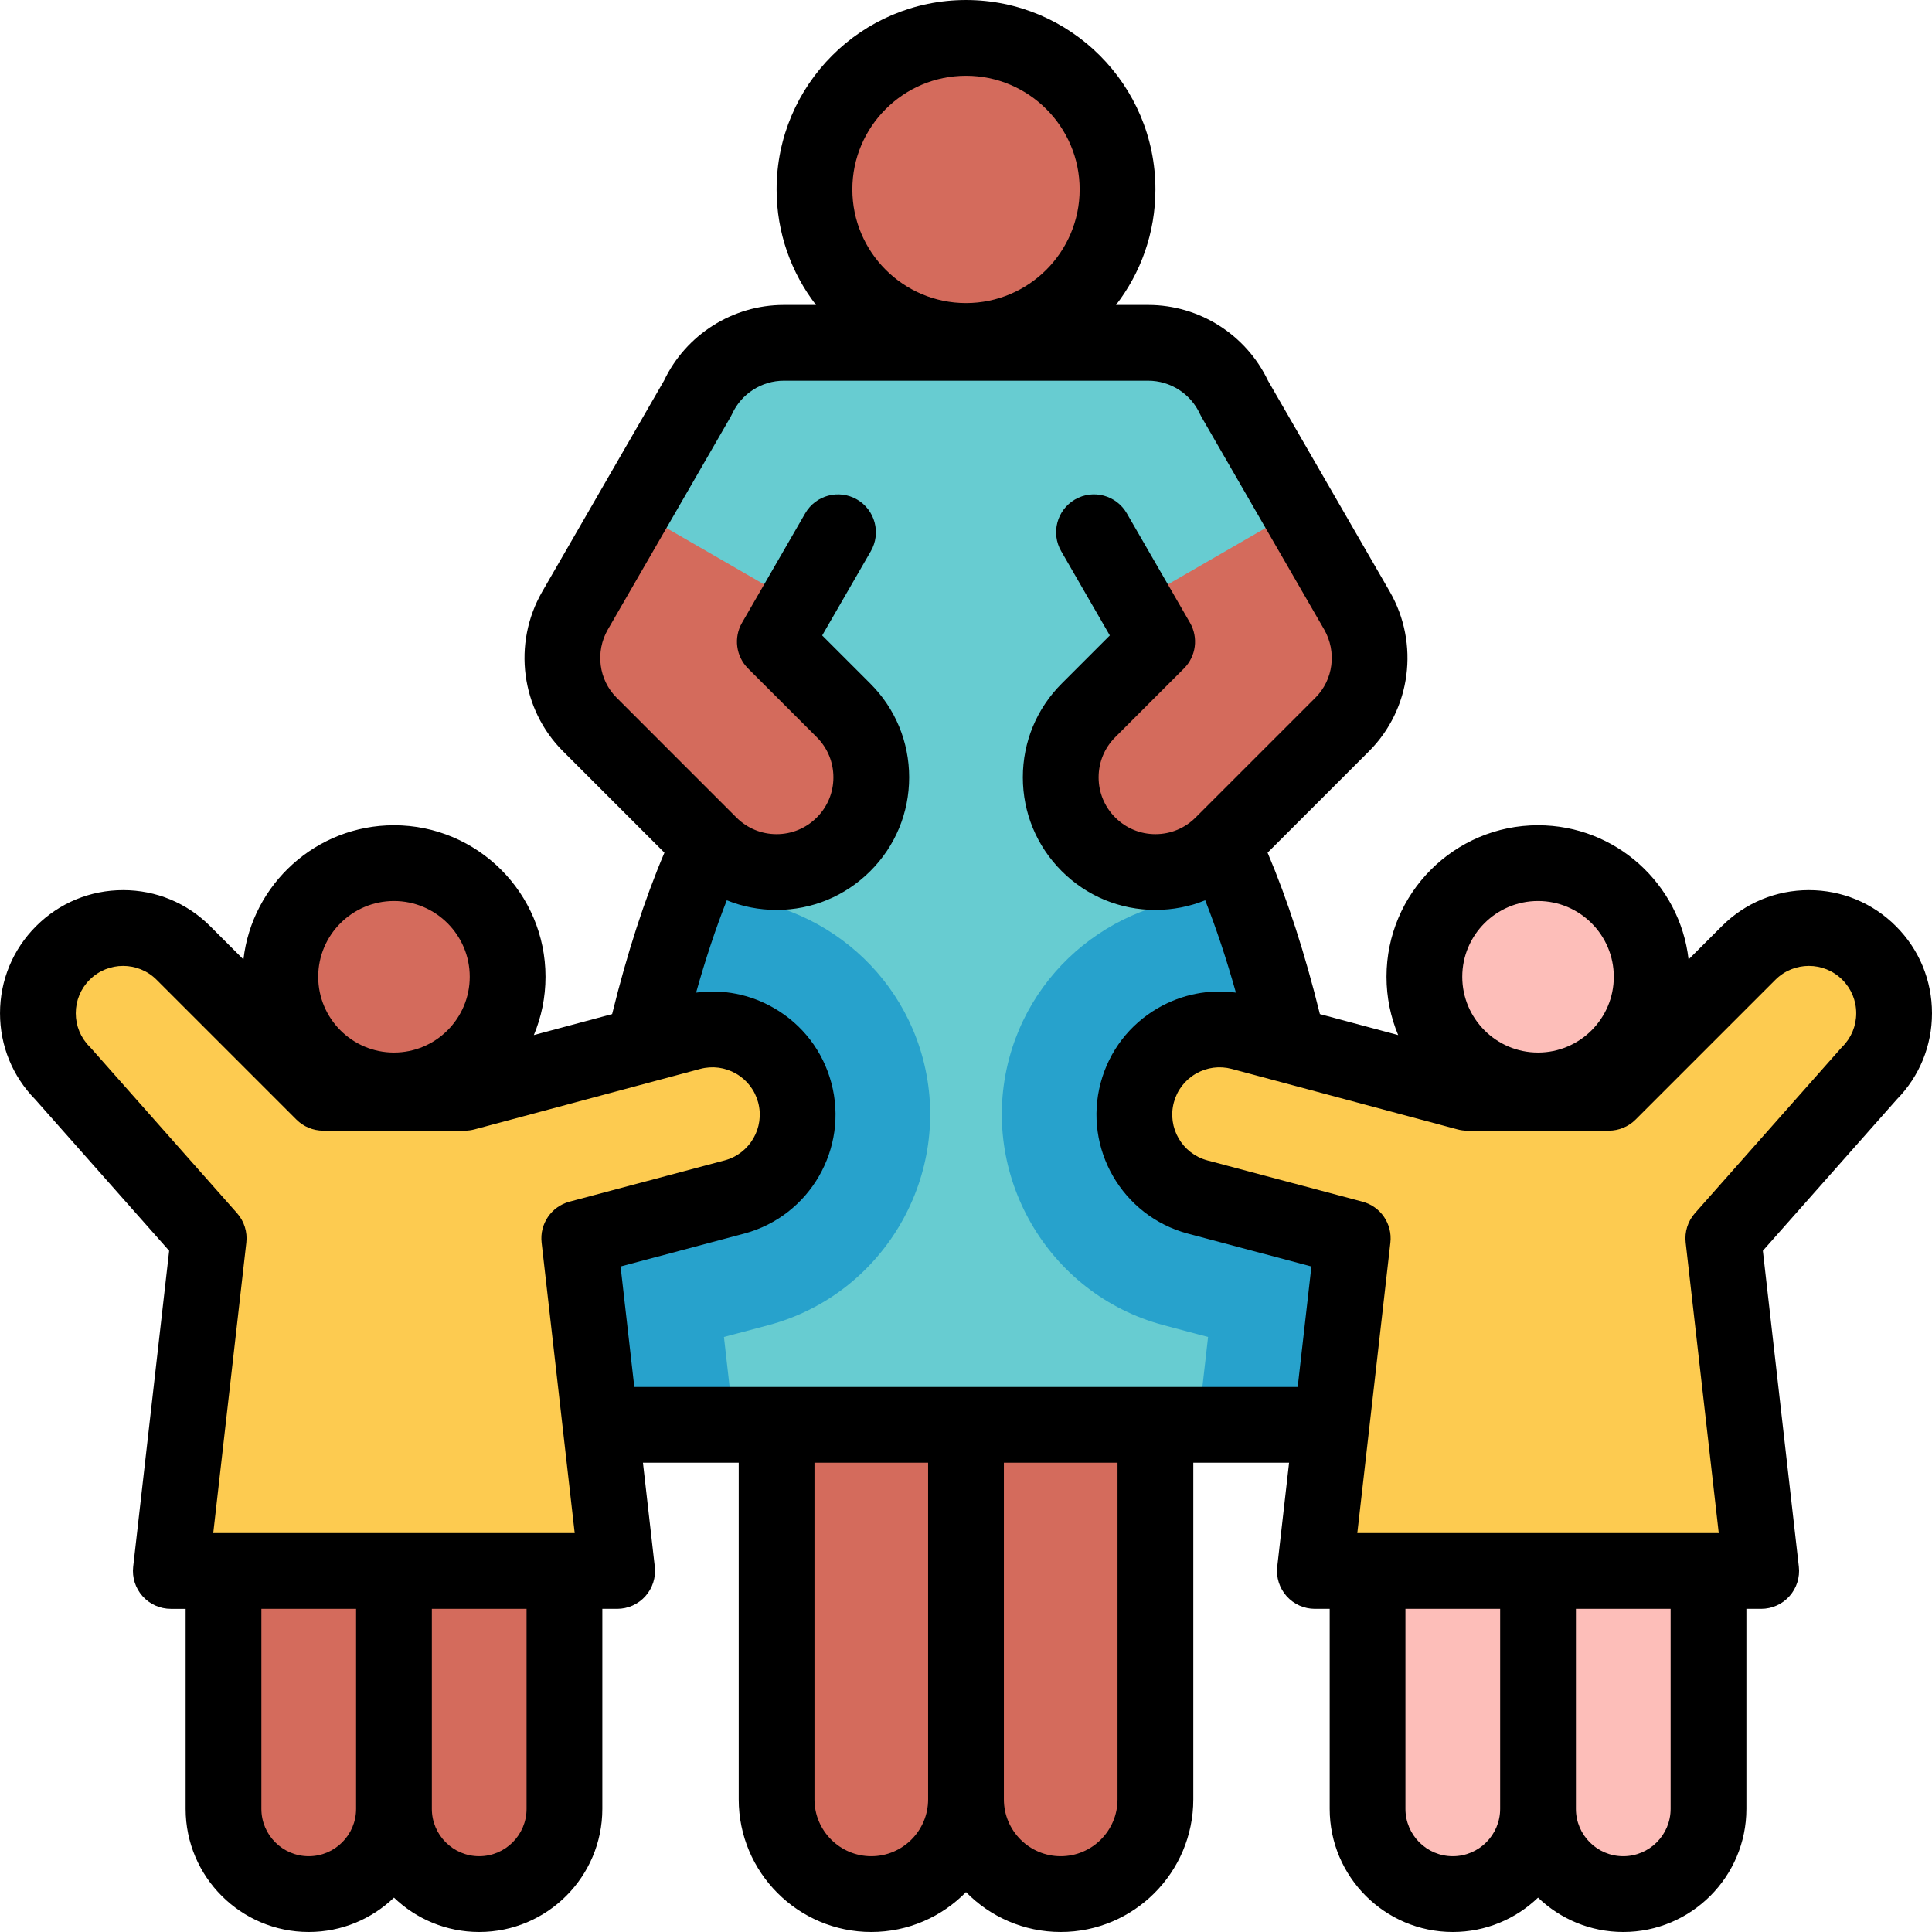
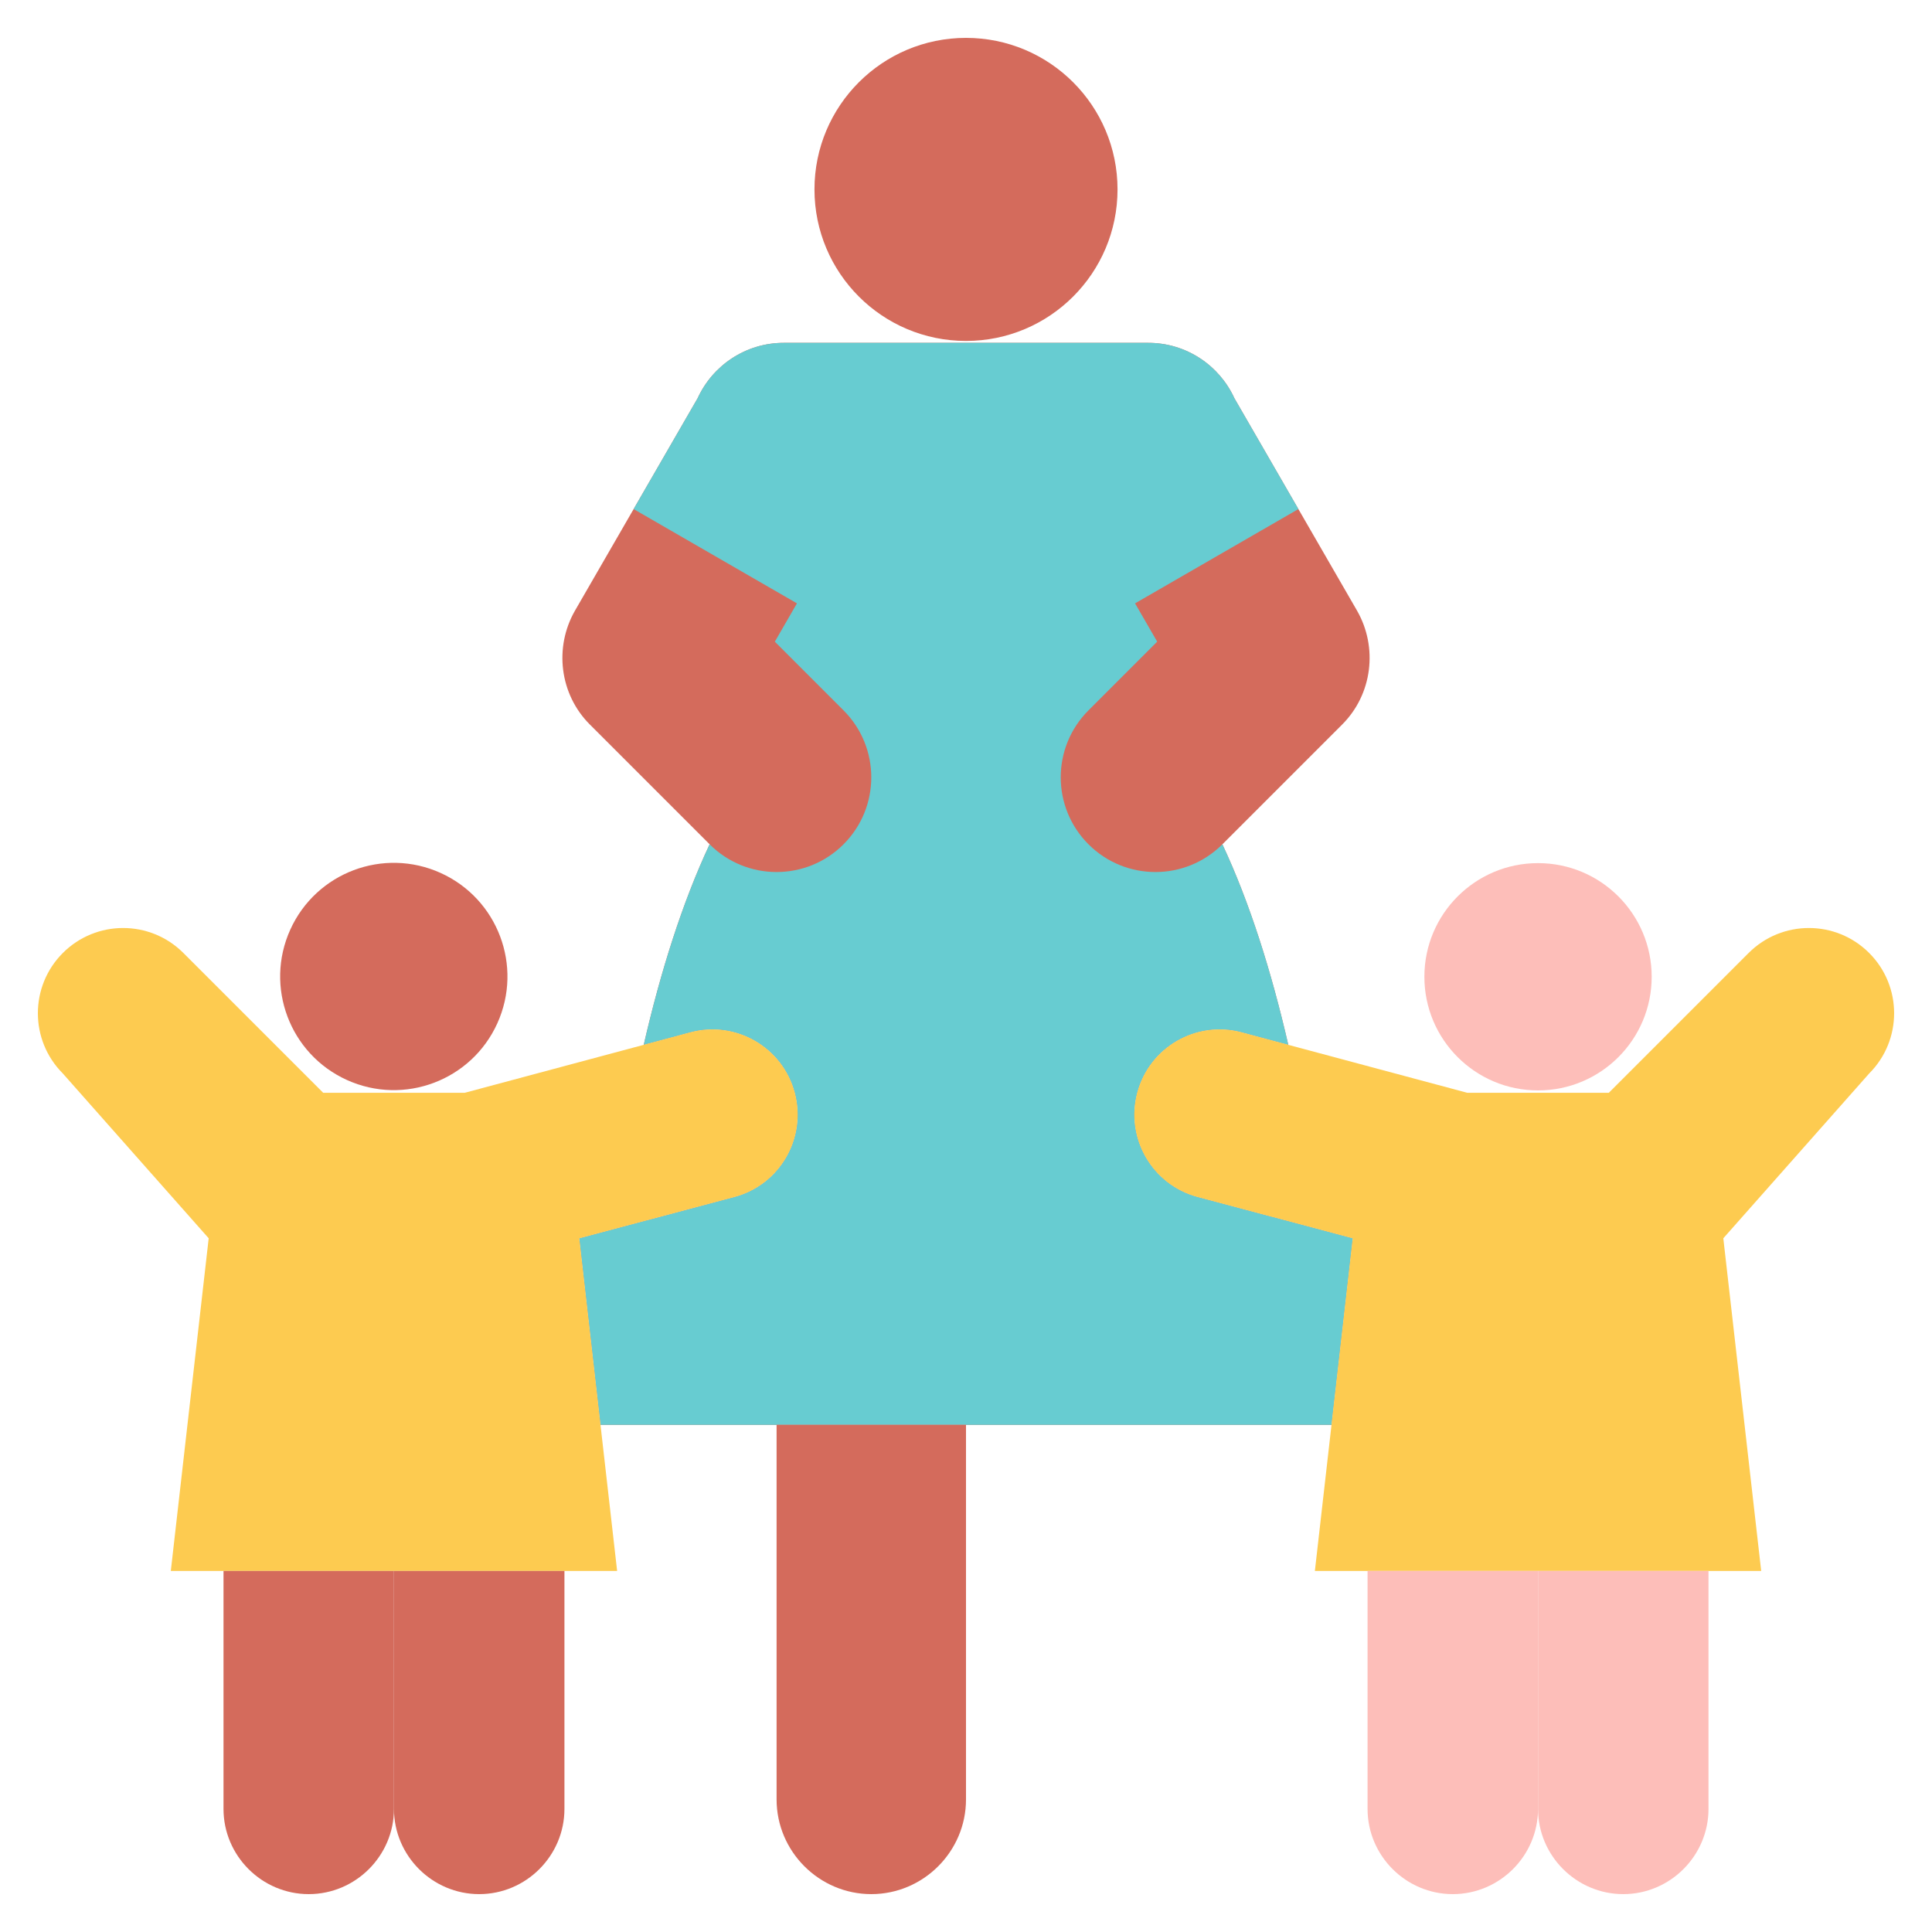
<svg xmlns="http://www.w3.org/2000/svg" width="510" height="510" viewBox="0 0 510 510" fill="none">
  <g clip-path="url(#clip0_42_1244)">
    <path fill-rule="evenodd" clip-rule="evenodd" d="M151.793 161.172C146.201 170.904 147.738 183.298 155.7 191.25L187.323 222.873C180.112 238.256 174.352 256.569 169.931 275.808L182.238 272.51C194.239 269.294 206.576 276.417 209.792 288.418C213.008 300.42 205.885 312.756 193.884 315.972L152.909 326.876L158.517 376.122H205.002H255.002H305.002H351.488L357.096 326.876L316.121 315.972C304.12 312.756 296.997 300.42 300.213 288.418C303.429 276.416 315.765 269.294 327.767 272.51L340.074 275.808C335.653 256.569 329.892 238.257 322.681 222.873L354.304 191.25C362.266 183.298 363.803 170.904 358.21 161.172L325.844 105.112C321.9 96.49 313.199 90.5 303.099 90.5H206.906C196.806 90.5 188.105 96.491 184.161 105.112L151.793 161.172Z" fill="#D46B5C" />
    <path d="M255 90C277.091 90 295 72.091 295 50C295 27.909 277.091 10 255 10C232.909 10 215 27.909 215 50C215 72.091 232.909 90 255 90Z" fill="#D46B5C" />
    <path fill-rule="evenodd" clip-rule="evenodd" d="M303.097 90.5H206.904C196.804 90.5 188.103 96.491 184.159 105.112L167.261 134.381L210.375 159.273L204.537 169.385L222.674 187.522C232.436 197.284 232.436 213.111 222.674 222.873C212.912 232.635 197.085 232.635 187.323 222.873C180.112 238.256 174.352 256.569 169.931 275.808L182.238 272.51C194.239 269.294 206.576 276.417 209.792 288.418C213.008 300.42 205.885 312.756 193.884 315.972L152.909 326.876L158.517 376.122H205.002H255.002H305.002H351.488L357.096 326.876L316.121 315.972C304.12 312.756 296.997 300.42 300.213 288.418C303.429 276.416 315.765 269.294 327.767 272.51L340.074 275.808C335.653 256.569 329.892 238.257 322.681 222.873C312.919 232.635 297.091 232.635 287.33 222.873C277.568 213.111 277.568 197.284 287.33 187.522L305.467 169.385L299.629 159.273L342.743 134.382L325.845 105.113C321.898 96.491 313.197 90.5 303.097 90.5Z" fill="#67CCD1" />
-     <path fill-rule="evenodd" clip-rule="evenodd" d="M181.339 237.143C176.842 249.099 173.052 262.223 169.93 275.808L182.237 272.51C194.238 269.294 206.575 276.417 209.791 288.418C213.007 300.42 205.884 312.756 193.883 315.972L152.908 326.876L158.516 376.122H193.742L191.101 352.93L202.884 349.795C233.453 341.661 251.784 309.906 243.599 279.36C236.146 251.55 209.163 233.883 181.339 237.143ZM316.26 376.123H351.486L357.094 326.877L316.119 315.973C304.118 312.757 296.995 300.421 300.211 288.419C303.427 276.417 315.763 269.295 327.765 272.511L340.072 275.809C336.95 262.224 333.16 249.1 328.663 237.144C300.839 233.884 273.856 251.551 266.404 279.362C258.219 309.908 276.55 341.663 307.119 349.797L318.902 352.932L316.26 376.123Z" fill="#27A2CC" />
    <path fill-rule="evenodd" clip-rule="evenodd" d="M255 376.123H205V475.001C205 488.751 216.25 500.001 230 500.001C243.75 500.001 255 488.75 255 475.001V376.123Z" fill="#D46B5C" />
-     <path fill-rule="evenodd" clip-rule="evenodd" d="M255 376.123V475.001C255 488.751 266.25 500.001 280 500.001C293.75 500.001 305 488.75 305 475.001V376.123H255Z" fill="#D46B5C" />
    <path fill-rule="evenodd" clip-rule="evenodd" d="M351.486 376.123L347.094 414.694H361.003H406.003H451.003H464.912L454.912 326.877L493.412 283.377C502.198 274.591 502.198 260.346 493.412 251.56C484.626 242.774 470.381 242.774 461.595 251.56L424.687 288.468H387.32L340.072 275.808L327.765 272.51C315.764 269.294 303.427 276.417 300.211 288.418C296.995 300.42 304.118 312.756 316.119 315.972L357.094 326.876L351.486 376.123Z" fill="#FDCB50" />
    <path fill-rule="evenodd" clip-rule="evenodd" d="M406.002 414.694H361.002V477.501C361.002 489.876 371.127 500.001 383.502 500.001C395.877 500.001 406.002 489.876 406.002 477.501V414.694Z" fill="#FDBEB9" />
    <path fill-rule="evenodd" clip-rule="evenodd" d="M406.002 414.694V477.501C406.002 489.876 416.127 500.001 428.502 500.001C440.877 500.001 451.002 489.876 451.002 477.501V414.694H406.002Z" fill="#FDBEB9" />
    <path d="M406.002 287.843C422.57 287.843 436.002 274.412 436.002 257.843C436.002 241.274 422.57 227.843 406.002 227.843C389.433 227.843 376.002 241.274 376.002 257.843C376.002 274.412 389.433 287.843 406.002 287.843Z" fill="#FDBEB9" />
    <path d="M131.284 270.127C138.11 255.033 131.408 237.263 116.314 230.437C101.22 223.611 83.45 230.313 76.624 245.407C69.798 260.501 76.5 278.271 91.594 285.097C106.688 291.923 124.458 285.221 131.284 270.127Z" fill="#D46B5C" />
    <path fill-rule="evenodd" clip-rule="evenodd" d="M122.682 288.468H85.315L48.406 251.56C39.62 242.774 25.375 242.774 16.589 251.56C7.803 260.346 7.803 274.591 16.589 283.377L55.089 326.877L45.089 414.694H58.998H103.998H148.998H162.907L158.515 376.123L152.907 326.877L193.882 315.973C205.883 312.757 213.006 300.421 209.79 288.419C206.574 276.417 194.237 269.295 182.236 272.511L169.929 275.809L122.682 288.468Z" fill="#FDCB50" />
    <path fill-rule="evenodd" clip-rule="evenodd" d="M103.998 414.694H58.998V477.501C58.998 489.876 69.122 500.001 81.498 500.001C93.874 500.001 103.998 489.877 103.998 477.501V414.694Z" fill="#D46B5C" />
    <path fill-rule="evenodd" clip-rule="evenodd" d="M103.998 414.694V477.501C103.998 489.876 114.122 500.001 126.498 500.001C138.874 500.001 148.998 489.877 148.998 477.501V414.694H103.998Z" fill="#D46B5C" />
-     <path d="M510 267.468C510 258.787 506.62 250.626 500.482 244.489C494.344 238.351 486.183 234.971 477.503 234.971C468.823 234.971 460.662 238.351 454.524 244.489L445.743 253.27C443.467 233.36 426.513 217.844 406.003 217.844C383.947 217.844 366.003 235.788 366.003 257.844C366.003 263.293 367.099 268.491 369.081 273.229L348.419 267.693C344.487 251.727 339.855 237.436 334.612 225.084L361.369 198.327C372.489 187.222 374.755 169.895 366.869 156.174L334.72 100.489C328.94 88.329 316.585 80.502 303.098 80.502H294.597C301.118 72.056 305.002 61.474 305.002 50.002C305.002 22.432 282.572 0.002 255.002 0.002C227.432 0.002 205.002 22.432 205.002 50.002C205.002 61.474 208.886 72.055 215.407 80.502H206.905C193.418 80.502 181.063 88.33 175.283 100.489L143.124 156.192C135.249 169.896 137.515 187.222 148.63 198.323L175.392 225.085C170.149 237.435 165.518 251.726 161.585 267.694L140.924 273.23C142.906 268.492 144.002 263.294 144.002 257.845C144.002 235.789 126.058 217.845 104.002 217.845C83.492 217.845 66.538 233.361 64.262 253.271L55.481 244.49C49.343 238.352 41.182 234.972 32.502 234.972C23.822 234.972 15.661 238.352 9.523 244.49C3.385 250.628 0.004 258.789 0.004 267.469C0.004 276.039 3.298 284.102 9.288 290.212L44.653 330.17L35.157 413.563C34.834 416.394 35.735 419.228 37.632 421.354C39.529 423.479 42.243 424.695 45.092 424.695H49.001V477.5C49.001 495.42 63.581 510 81.501 510C90.225 510 98.157 506.545 104.001 500.931C109.845 506.545 117.777 510 126.501 510C144.421 510 159.001 495.42 159.001 477.5V424.693H162.91C165.759 424.693 168.473 423.478 170.37 421.352C172.267 419.226 173.168 416.392 172.845 413.561L169.72 386.121H195.003V474.999C195.003 494.298 210.704 509.999 230.003 509.999C239.787 509.999 248.646 505.964 255.003 499.47C261.36 505.963 270.219 509.999 280.003 509.999C299.302 509.999 315.003 494.298 315.003 474.999V386.121H340.285L337.16 413.561C336.838 416.392 337.739 419.226 339.636 421.352C341.533 423.477 344.247 424.693 347.096 424.693H351.005V477.5C351.005 495.42 365.585 510 383.505 510C392.229 510 400.161 506.545 406.005 500.931C411.849 506.545 419.781 510 428.505 510C446.425 510 461.005 495.42 461.005 477.5V424.693H464.914C467.763 424.693 470.477 423.478 472.374 421.352C474.271 419.226 475.172 416.392 474.85 413.561L465.353 330.168L500.718 290.21C506.706 284.101 510 276.038 510 267.468ZM255.001 20C271.543 20 285.001 33.458 285.001 50C285.001 66.542 271.543 80 255.001 80C238.459 80 225.001 66.542 225.001 50C225 33.458 238.458 20 255.001 20ZM406.002 237.844C417.03 237.844 426.002 246.816 426.002 257.844C426.002 268.872 417.03 277.844 406.002 277.844C394.974 277.844 386.002 268.872 386.002 257.844C386.002 246.816 394.974 237.844 406.002 237.844ZM103.999 237.844C115.027 237.844 123.999 246.816 123.999 257.844C123.999 268.872 115.027 277.844 103.999 277.844C92.971 277.844 83.999 268.872 83.999 257.844C83.999 246.816 92.971 237.844 103.999 237.844ZM24.078 276.749C23.944 276.597 23.804 276.449 23.661 276.305C21.301 273.945 20.001 270.806 20.001 267.468C20.001 264.13 21.301 260.991 23.662 258.631C28.534 253.758 36.464 253.758 41.336 258.631L78.244 295.539C80.119 297.414 82.663 298.468 85.315 298.468H122.683C123.557 298.468 124.427 298.353 125.271 298.127L184.825 282.169C188.048 281.306 191.417 281.748 194.309 283.418C197.2 285.087 199.268 287.782 200.132 291.007C201.914 297.657 197.958 304.518 191.312 306.309L150.336 317.212C145.544 318.487 142.411 323.081 142.971 328.007L151.704 404.693H56.293L65.025 328.007C65.346 325.191 64.456 322.371 62.578 320.248L24.078 276.749ZM81.498 490C74.605 490 68.998 484.393 68.998 477.5V424.693H93.998V477.5C93.998 484.393 88.391 490 81.498 490ZM138.998 477.5C138.998 484.393 133.391 490 126.498 490C119.605 490 113.998 484.393 113.998 477.5V424.693H138.998V477.5ZM230 490C221.729 490 215 483.271 215 475V386.122H245V475C245 483.272 238.271 490 230 490ZM295 475.001C295 483.272 288.271 490.001 280 490.001C271.729 490.001 265 483.272 265 475.001V386.123H295V475.001ZM167.44 366.123L163.819 334.321L196.454 325.637L196.472 325.633C213.781 320.994 224.088 303.139 219.45 285.832C217.204 277.447 211.826 270.439 204.309 266.099C198.011 262.462 190.843 261.063 183.752 262.027C186.229 253.211 188.936 245.067 191.855 237.655C195.975 239.323 200.419 240.197 204.998 240.197C214.347 240.197 223.135 236.556 229.745 229.947C236.355 223.337 239.996 214.549 239.996 205.2C239.996 195.851 236.355 187.063 229.746 180.453L217.035 167.742L229.874 145.503C232.636 140.72 230.997 134.604 226.214 131.843C221.43 129.083 215.316 130.721 212.554 135.503L195.878 164.387C193.615 168.307 194.267 173.258 197.467 176.458L215.605 194.596C218.438 197.429 219.998 201.194 219.998 205.2C219.998 209.206 218.438 212.971 215.605 215.804C212.772 218.637 209.007 220.197 205.001 220.197C200.995 220.197 197.229 218.637 194.397 215.804L162.77 184.176C158.035 179.447 157.088 172.037 160.457 166.174L192.823 110.114C192.981 109.841 193.125 109.561 193.257 109.274C195.695 103.945 201.053 100.502 206.908 100.502H303.101C308.956 100.502 314.315 103.945 316.752 109.274C316.883 109.561 317.028 109.841 317.186 110.114L349.541 166.156C352.92 172.036 351.974 179.447 347.233 184.18L315.61 215.803C312.777 218.636 309.011 220.196 305.006 220.196C301 220.196 297.234 218.636 294.401 215.803C291.568 212.97 290.008 209.205 290.008 205.199C290.008 201.193 291.568 197.427 294.401 194.595L312.538 176.457C315.738 173.257 316.39 168.306 314.127 164.386L297.448 135.5C294.687 130.717 288.57 129.078 283.788 131.84C279.005 134.601 277.366 140.717 280.128 145.5L292.967 167.739L280.256 180.45C273.646 187.06 270.005 195.848 270.005 205.197C270.005 214.545 273.646 223.334 280.255 229.943C286.865 236.553 295.653 240.194 305.002 240.194C309.581 240.194 314.025 239.32 318.145 237.652C321.065 245.066 323.773 253.21 326.249 262.025C319.158 261.062 311.99 262.462 305.692 266.097C298.174 270.437 292.797 277.446 290.551 285.83C285.913 303.138 296.221 320.993 313.529 325.632L313.547 325.636L346.182 334.32L342.56 366.122L167.44 366.123ZM383.502 490C376.609 490 371.002 484.393 371.002 477.5V424.693H396.002V477.5C396.002 484.393 390.395 490 383.502 490ZM441.002 477.5C441.002 484.393 435.395 490 428.502 490C421.609 490 416.002 484.393 416.002 477.5V424.693H441.002V477.5ZM486.34 276.305C486.196 276.449 486.057 276.597 485.923 276.749L447.423 320.249C445.545 322.372 444.655 325.191 444.976 328.008L453.708 404.694H358.297L367.029 328.008C367.59 323.082 364.456 318.488 359.665 317.213L318.689 306.31C312.043 304.518 308.087 297.658 309.869 291.007C310.733 287.782 312.801 285.088 315.692 283.419C318.583 281.75 321.95 281.307 325.175 282.17L384.73 298.128C385.574 298.354 386.444 298.469 387.318 298.469H424.685C427.337 298.469 429.881 297.415 431.756 295.54L468.664 258.632C473.536 253.759 481.465 253.758 486.338 258.632C488.698 260.992 489.998 264.131 489.998 267.469C489.998 270.807 488.7 273.945 486.34 276.305Z" fill="black" />
  </g>
  <defs>
    <clipPath id="clip0_42_1244">
      <rect width="510" height="510" fill="white" />
    </clipPath>
  </defs>
</svg>